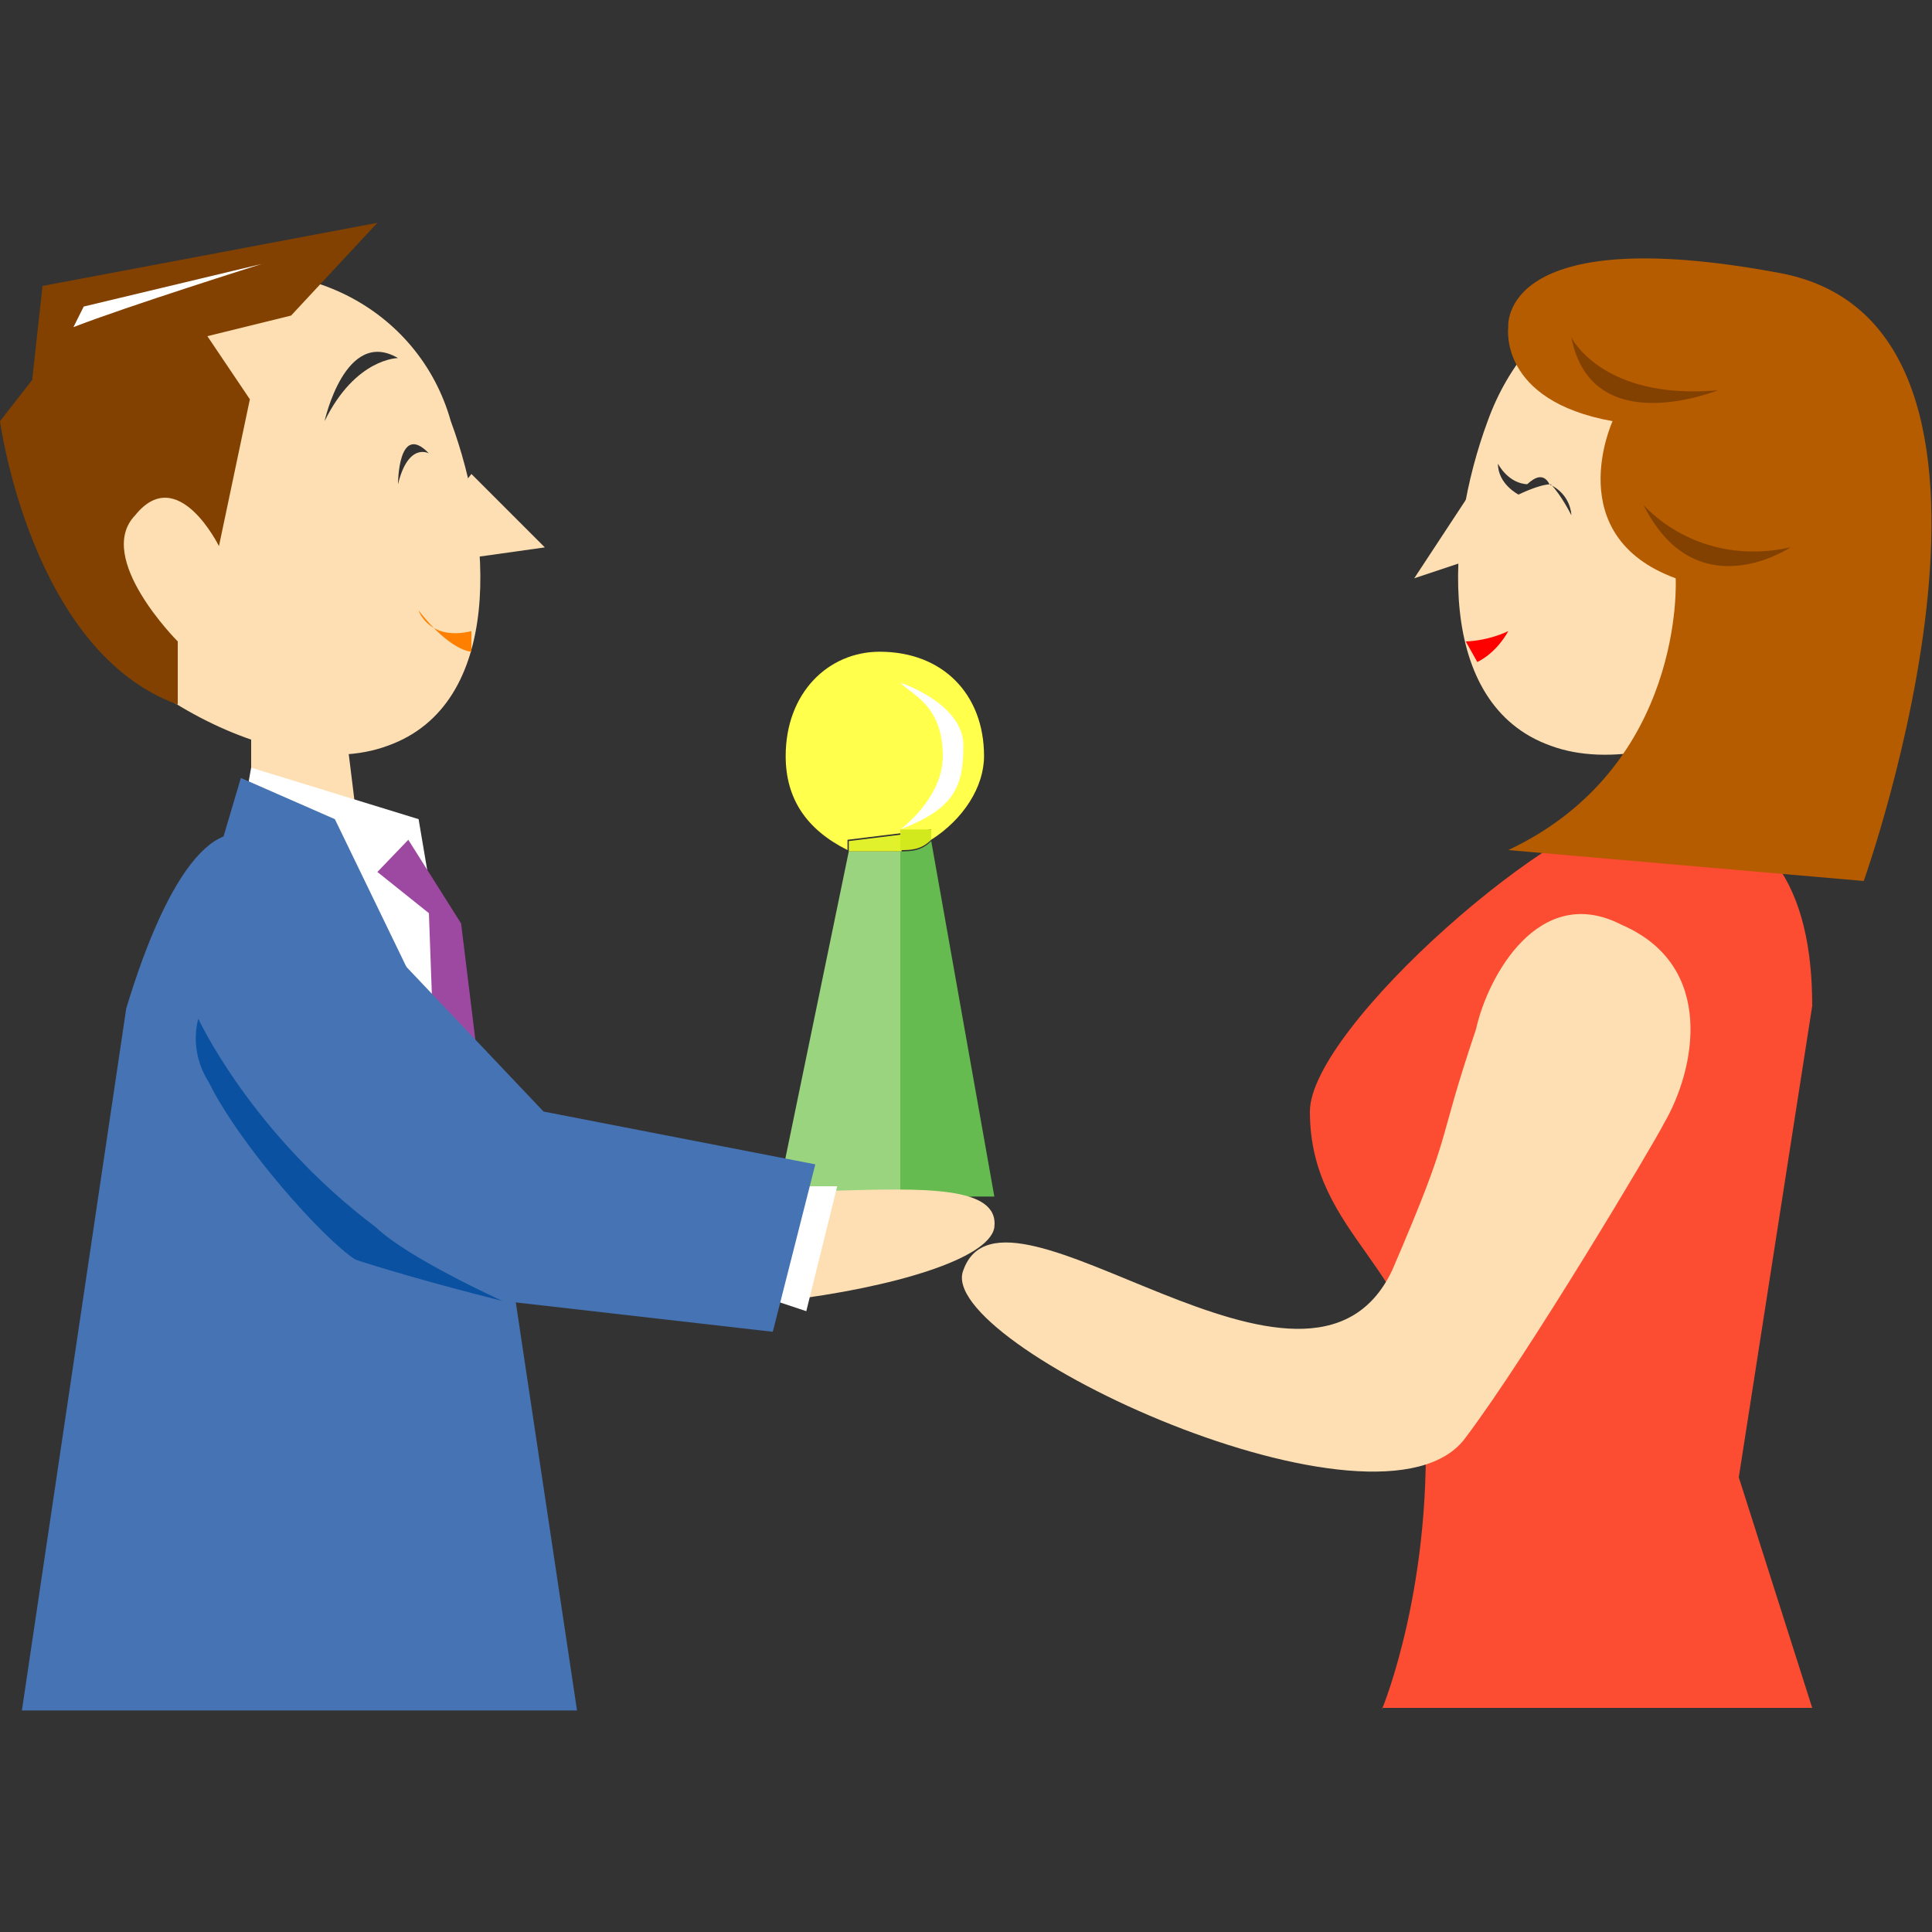
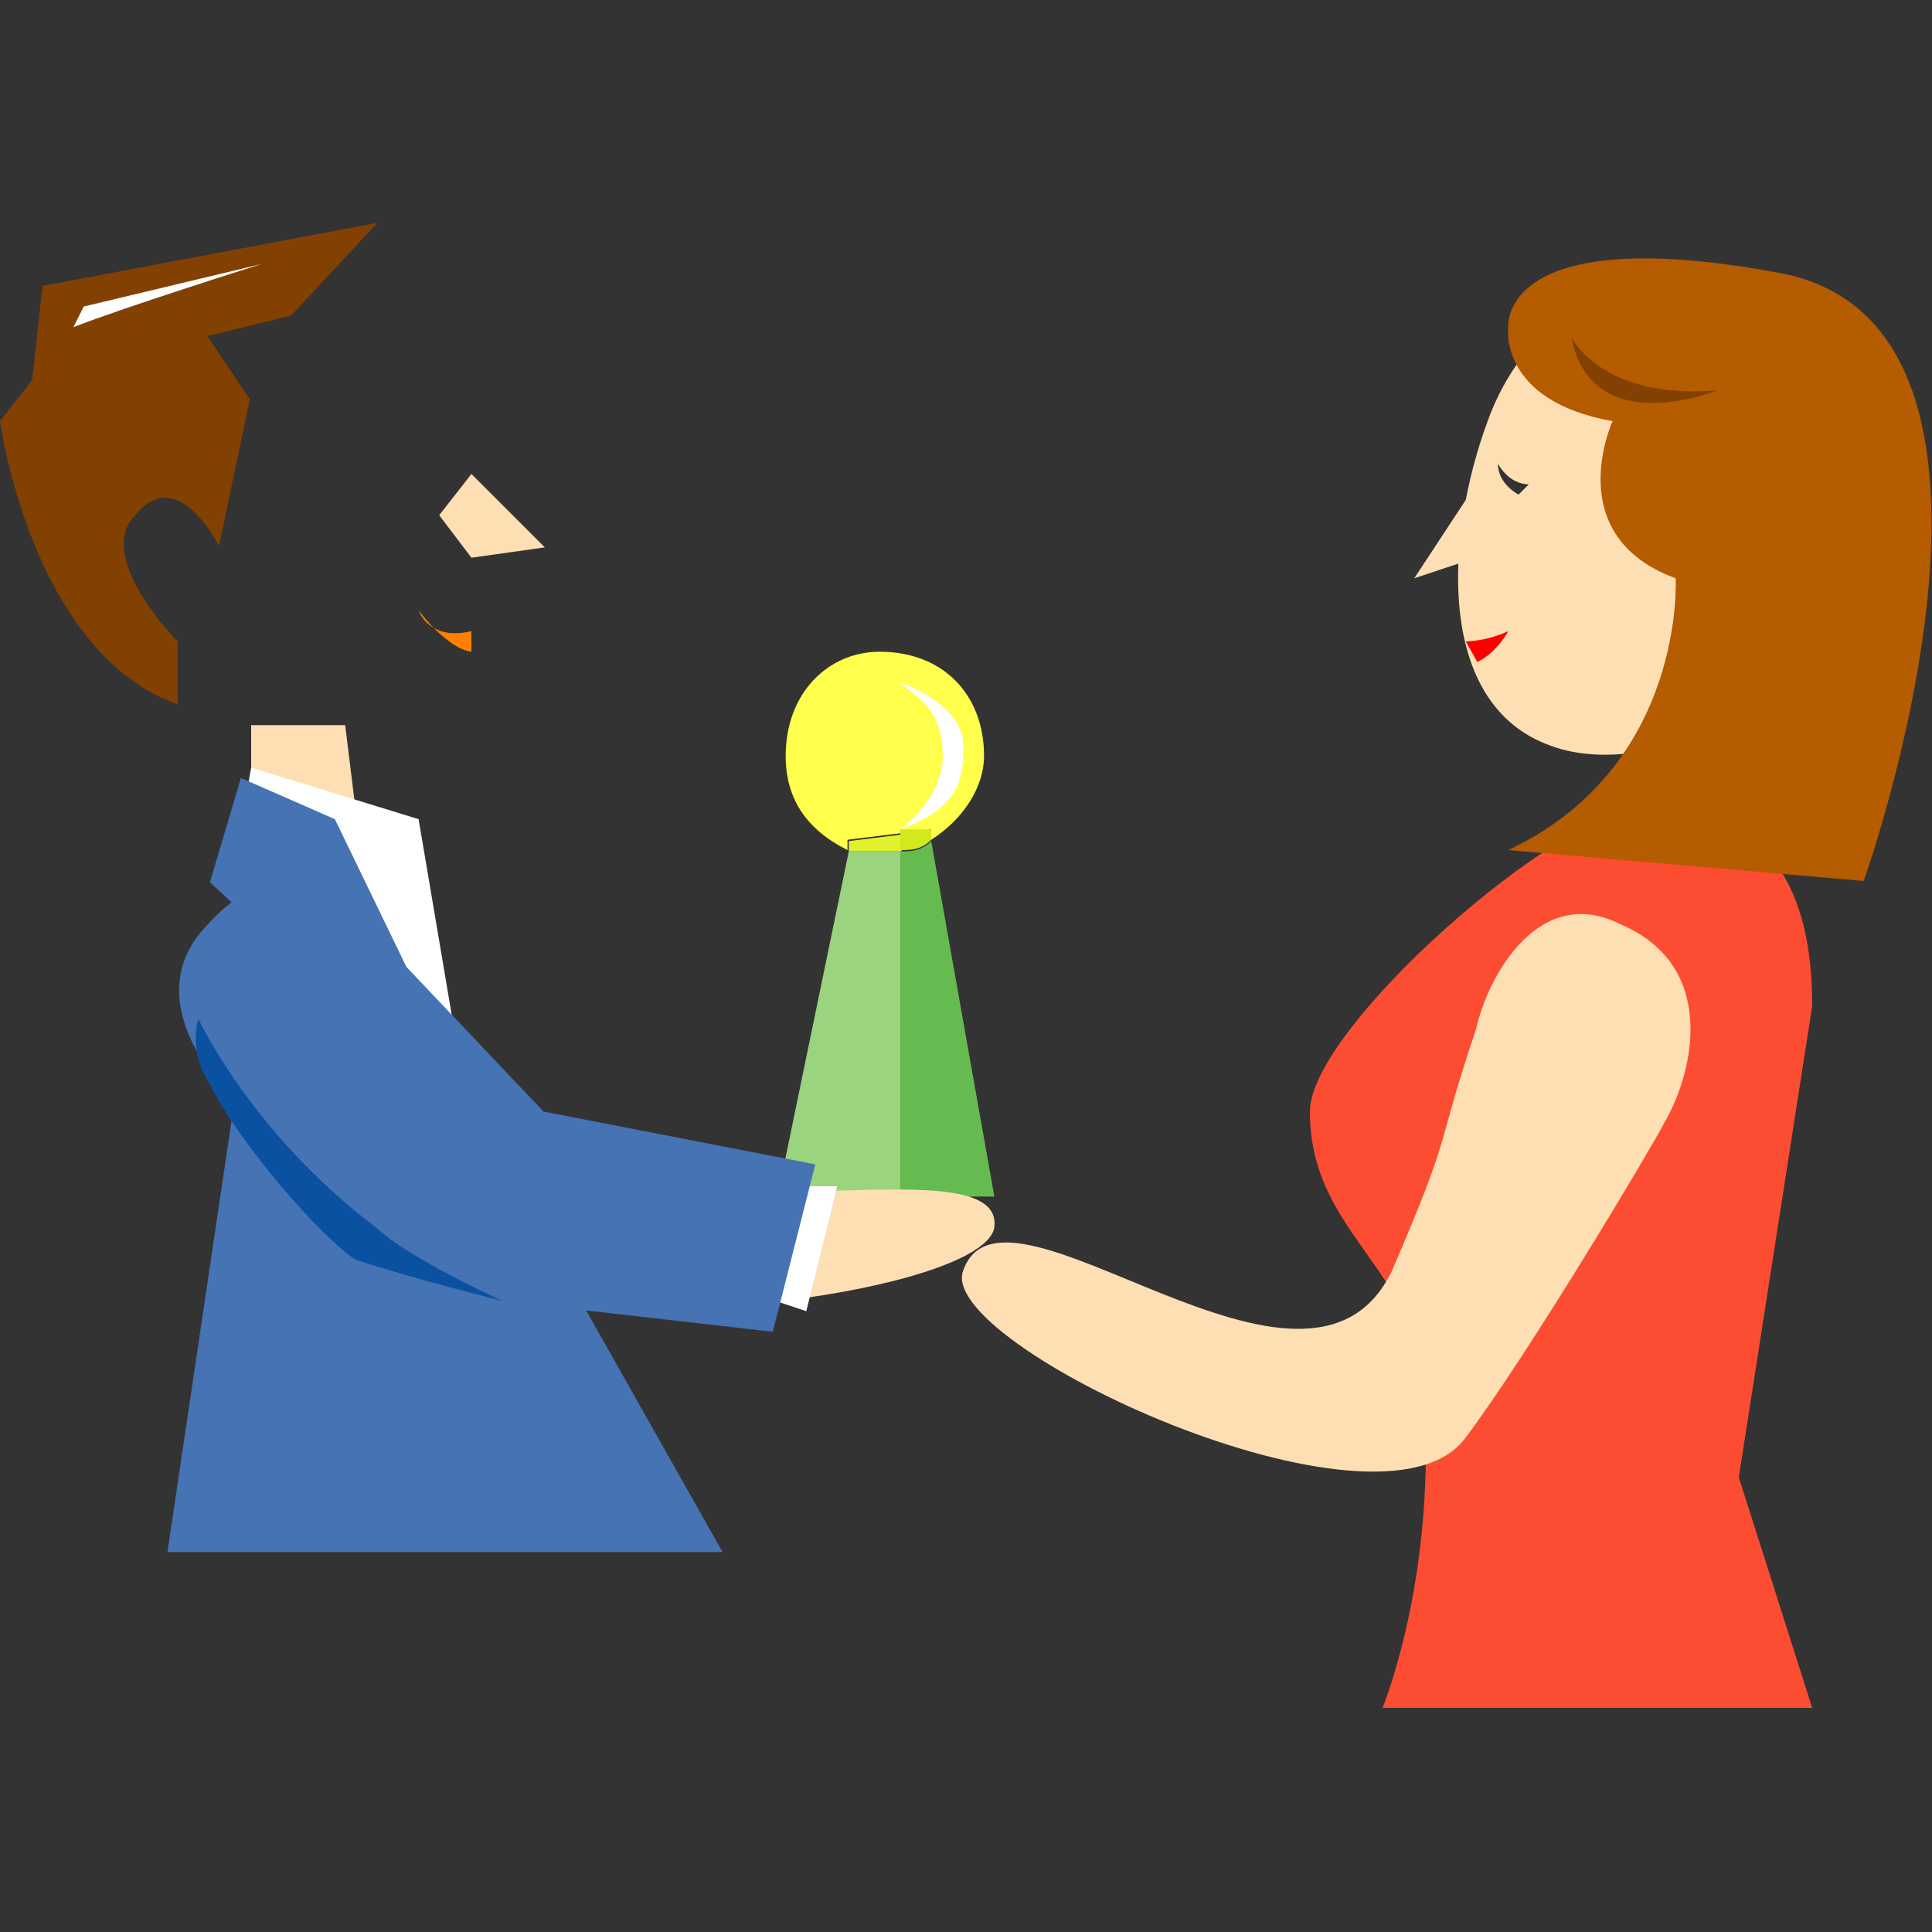
<svg xmlns="http://www.w3.org/2000/svg" version="1.1" x="0px" y="0px" viewBox="0 0 150 150" style="enable-background:new 0 0 150 150;" xml:space="preserve">
  <rect x="0" y="0" width="150" height="150" fill="#333333" stroke="none" />
  <style type="text/css">
	.st0{fill:#FEDFB3;}
	.st1{fill:#FC4D32;}
	.st2{fill:#FF0000;}
	.st3{fill:#323232;}
	.st4{fill:#B55B00;}
	.st5{fill:#824100;}
	.st6{fill:#4573B3;}
	.st7{fill:#9AD47F;}
	.st8{fill:#66BB50;}
	.st9{fill:#FFFF4C;}
	.st10{fill:#E1F12C;}
	.st11{fill:#D1E91D;}
	.st12{fill:#FFFFFF;}
	.st13{fill:#9E49A1;}
	.st14{fill:#FF7F00;}
	.st15{fill:#0A51A1;}
</style>
  <g id="レイヤー_1">
</g>
  <g id="header">
</g>
  <g id="レイヤー_x5F_2">
    <g id="Group_x5F_4">
      <path class="st0" d="M115.5,32.7c-3.3,8.9-4.1,22,4.9,25.2c8.9,3.3,24.4-5.7,26.8-14.6c3.3-8.9-1.6-17.9-10.6-21.1    S118.7,23.8,115.5,32.7L115.5,32.7z" />
      <path class="st1" d="M107.3,132.7c0,0,4.1-9.8,3.3-23.6c0-10.6-8.9-13-8.9-22.8c0-6.5,19.5-23.6,26-23.6c9.8,0,13,6.5,13,15.4    l-5.7,36.6l5.7,17.9H107.3L107.3,132.7z" />
      <path class="st0" d="M114.6,79.9c-3.3,9.8-1.6,7.3-6.5,18.7c-6.5,13.8-30.1-8.9-33.3,0c-2.4,5.7,32.5,22,39,13    c4.9-6.5,14.6-22.8,15.4-24.4c2.4-4.1,4.1-12.2-3.3-15.4C119.5,68.5,115.5,75.8,114.6,79.9L114.6,79.9z" />
      <polygon class="st0" points="114.6,37.6 109.8,44.9 114.6,43.3 114.6,37.6   " />
      <path class="st2" d="M113.8,49.8c0,0,1.6,0,3.3-0.8c0,0-0.8,1.6-2.4,2.4L113.8,49.8L113.8,49.8z" />
      <path class="st3" d="M116.3,36c0,0,0.8,1.6,2.4,1.6l-0.8,0.8C117.9,38.4,116.3,37.6,116.3,36L116.3,36z" />
      <path class="st4" d="M117.1,25.4c0,0-0.8,5.7,8.1,7.3c0,0-4.1,8.9,4.9,12.2c0,0,0.8,14.6-13,21.1l27.6,2.4c0,0,15.4-43.1-6.5-47.2    S117.1,25.4,117.1,25.4L117.1,25.4z" />
      <path class="st5" d="M122,26.2c0,0,2.4,4.9,11.4,4.1C133.3,30.3,123.6,34.3,122,26.2L122,26.2z" />
-       <path class="st5" d="M127.6,39.2c0,0,4.1,4.9,11.4,3.3C139,42.5,131.7,47.4,127.6,39.2L127.6,39.2z" />
      <polygon class="st0" points="19.5,56.3 19.5,63.6 27.6,62.8 26.8,56.3 19.5,56.3   " />
-       <path class="st0" d="M35,32.7c3.3,8.9,4.1,22-4.9,25.2c-8.9,3.3-23.6-5.7-26.8-14.6s1.6-17.9,10.6-21.1S32.5,23.8,35,32.7L35,32.7    z" />
-       <path class="st6" d="M38.2,88.8c0,0-11.4-16.3-17.1-22.8C17.1,62,13,67.7,9.8,78.3l-8.1,54.5h43.1L38.2,88.8L38.2,88.8z" />
+       <path class="st6" d="M38.2,88.8c0,0-11.4-16.3-17.1-22.8l-8.1,54.5h43.1L38.2,88.8L38.2,88.8z" />
      <path class="st7" d="M65.9,66.1c0.8,0,1.6,0,2.4,0s0.8,0,1.6,0v26.8h5.7l0,0l-15.4,0.8L65.9,66.1L65.9,66.1z" />
      <path class="st8" d="M69.9,66.1c0.8,0,1.6,0,2.4-0.8l4.9,27.6h-7.3V66.1L69.9,66.1z" />
      <path class="st9" d="M61,58.7c0-4.9,3.3-8.1,7.3-8.1c4.9,0,8.1,3.3,8.1,8.1c0,2.4-1.6,4.9-4.1,6.5v-0.8l-6.5,0.8v0.8    C62.6,64.4,61,62,61,58.7L61,58.7z" />
      <path class="st10" d="M65.9,66.1v-0.8l6.5-0.8h-2.4v1.6c-0.8,0-0.8,0-1.6,0S66.7,66.1,65.9,66.1L65.9,66.1z" />
      <path class="st11" d="M69.9,64.4h2.4v0.8c-0.8,0.8-1.6,0.8-2.4,0.8V64.4L69.9,64.4z" />
      <polygon class="st12" points="19.5,59.6 32.5,63.6 35.8,83.1 17.9,68.5 19.5,59.6   " />
      <polygon class="st6" points="16.3,68.5 18.7,60.4 26,63.6 38.2,88.8 16.3,68.5   " />
-       <polygon class="st13" points="29.3,67.7 31.7,65.2 35.8,71.7 39,97.8 34.1,92.9 33.3,70.9 29.3,67.7   " />
      <path class="st0" d="M31.7,76.6c7.3,6.5,4.1,5.7,13.8,13c8.1,6.5,32.5-0.8,31.7,5.7c-0.8,4.9-30.1,8.9-38.2,4.1    c-7.3-4.1-26.8-19.5-22-25.2C22,68.5,28.5,72.6,31.7,76.6L31.7,76.6z" />
      <polygon class="st0" points="36.6,36.8 42.3,42.5 36.6,43.3 34.1,40 36.6,36.8   " />
      <path class="st3" d="M25.2,32.7c0,0,1.6-7.3,5.7-4.9C30.9,27.8,27.6,27.8,25.2,32.7L25.2,32.7z" />
      <path class="st14" d="M32.5,47.4c0,0,0.8,2.4,4.1,1.6v1.6C36.6,50.6,35,50.6,32.5,47.4L32.5,47.4z" />
      <path class="st5" d="M29.3,17.3l-26,4.9l-0.8,7.3L0,32.7c0,0,2.4,17.9,13.8,22v-4.9c0,0-6.5-6.5-3.3-9.8c3.3-4.1,6.5,2.4,6.5,2.4    l2.4-11.4l-3.3-4.9l6.5-1.6L29.3,17.3L29.3,17.3z" />
      <polygon class="st12" points="62.6,92.1 65,92.1 62.6,101.8 60.2,101 62.6,92.1   " />
      <path class="st6" d="M27.6,70.9l14.6,15.4l21.1,4.1l-3.3,13L39,101c0,0-34.1-17.9-22.8-29.3C22,65.2,27.6,70.9,27.6,70.9    L27.6,70.9z" />
      <path class="st15" d="M15.4,79.1c0,0-0.8,2.4,0.8,4.9c2.4,4.9,8.9,12.2,11.4,13.8C32.5,99.4,39,101,39,101s-7.3-3.3-9.8-5.7    C19.5,88,15.4,79.1,15.4,79.1L15.4,79.1z" />
      <path class="st12" d="M69.9,53c0,0,4.9,1.6,4.9,4.9c0,3.3-0.8,4.9-4.9,6.5c0,0,3.3-2.4,3.3-5.7C73.2,54.7,70.7,53.9,69.9,53    L69.9,53z" />
      <path class="st12" d="M5.7,25.4l0.8-1.6l13.8-3.3C20.3,20.5,9.8,23.8,5.7,25.4L5.7,25.4z" />
      <path class="st3" d="M30.9,37.6c0,0,0-4.9,2.4-2.4C33.3,35.2,31.7,34.3,30.9,37.6L30.9,37.6z" />
-       <path class="st3" d="M117.9,38.4c0,0,1.6-2.4,2.4-0.8C122,38.4,122,40,122,40s-0.8-1.6-1.6-2.4C119.5,37.6,117.9,38.4,117.9,38.4    L117.9,38.4z" />
    </g>
  </g>
</svg>